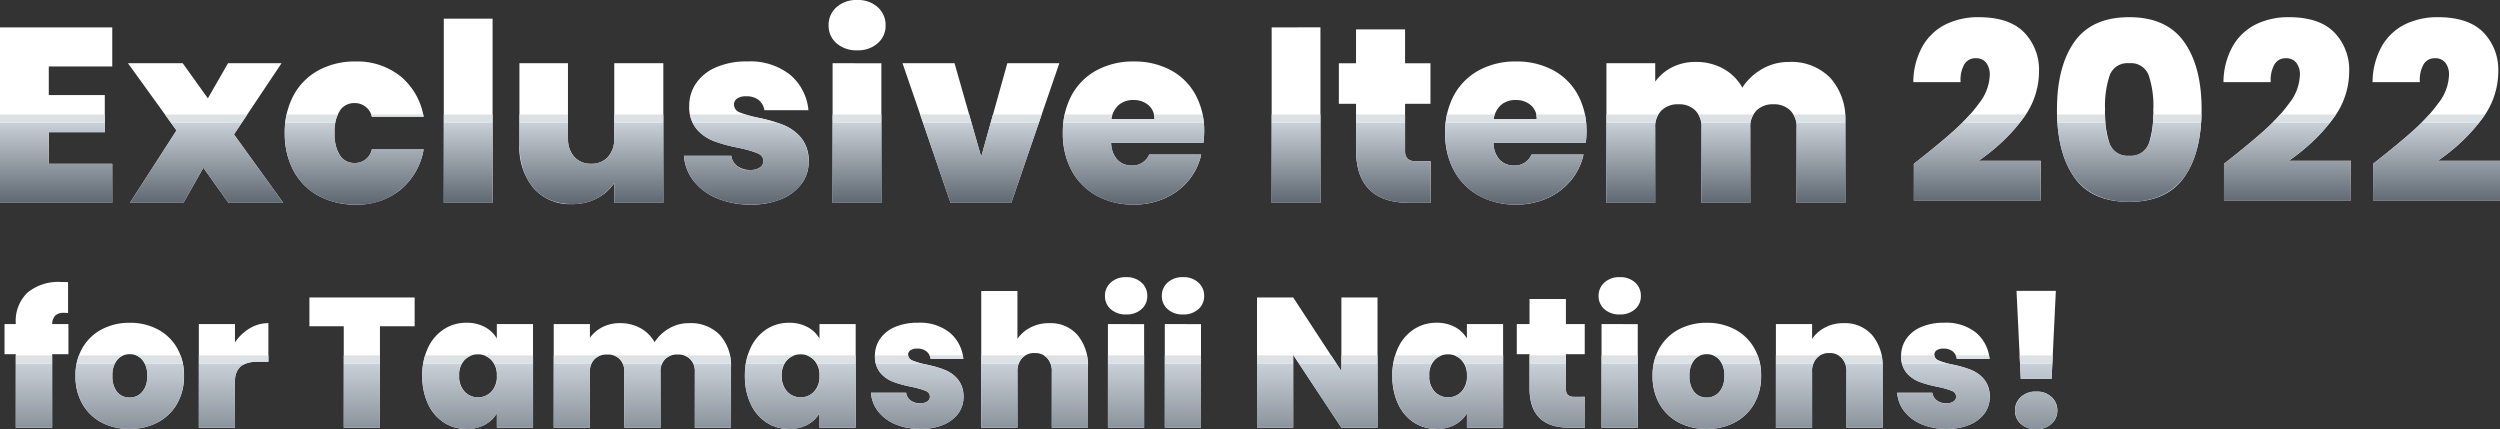
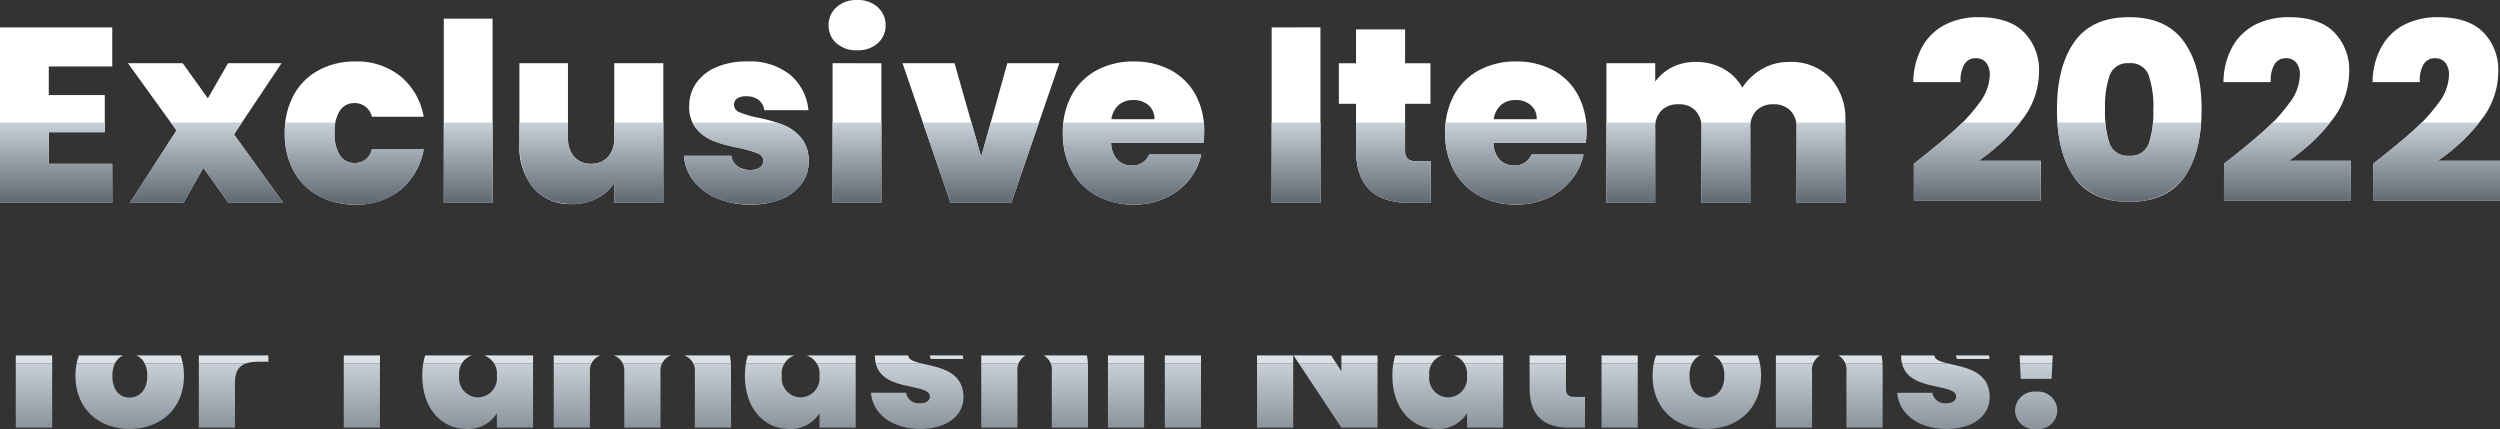
<svg xmlns="http://www.w3.org/2000/svg" width="311.364" height="53.449" viewBox="0 0 311.364 53.449">
  <rect x="0" y="0" width="311.364" height="53.449" fill="#333333" stroke="none" />
  <defs>
    <clipPath id="a">
      <path d="M15.717-21.855H1.736V0H15.717V-4.867H7.812V-8.8h6.975v-4.619H7.812v-3.565h7.905ZM30.194,0h6.82L30.876-8.525,36.8-17.391H30.132L27.621-13.02,24.49-17.391H17.67l6.045,8.37L17.918,0h6.665l2.48-4.371ZM37.2-8.711C37.2-3.162,40.827.217,46,.217A8.193,8.193,0,0,0,54.5-6.665H48.05a2.132,2.132,0,0,1-2.17,1.7c-1.488,0-2.48-1.24-2.48-3.751,0-2.48.992-3.72,2.48-3.72a2.162,2.162,0,0,1,2.17,1.7H54.5A8.141,8.141,0,0,0,46-17.608C40.827-17.608,37.2-14.229,37.2-8.711ZM57.009,0h6.076V-22.94H57.009ZM84.351-17.391H78.244V-8.06c0,2.015-1.116,3.193-2.883,3.193-1.736,0-2.883-1.178-2.883-3.193v-9.331H66.433V-7.285c0,4.588,2.511,7.44,6.541,7.44a6.175,6.175,0,0,0,5.27-2.635V0h6.107Zm18.1,12.276c-.031-6.6-9.3-4.619-9.3-7.1,0-.651.527-1.054,1.519-1.054a2.045,2.045,0,0,1,2.263,1.736h5.487c-.4-3.441-2.883-6.076-7.626-6.076-4.712,0-7.223,2.511-7.223,5.549,0,6.386,9.238,4.309,9.238,6.851,0,.62-.589,1.116-1.612,1.116a2.147,2.147,0,0,1-2.387-1.767h-5.89C87.172-2.387,90.4.217,95.232.217,99.727.217,102.455-2.077,102.455-5.115ZM105.431,0h6.076V-17.391h-6.076ZM108.5-19c2.139,0,3.534-1.364,3.534-3.1a3.239,3.239,0,0,0-3.534-3.162,3.249,3.249,0,0,0-3.565,3.162C104.935-20.367,106.33-19,108.5-19Zm5.642,1.612L120.125,0h7.564l5.983-17.391h-6.479L123.938-5.735l-3.317-11.656ZM142.91-12.8a2.386,2.386,0,0,1,2.6,2.387h-5.363A2.624,2.624,0,0,1,142.91-12.8Zm8.432,6.789h-6.479a2.268,2.268,0,0,1-2.17,1.364c-1.364,0-2.449-.806-2.573-2.821h11.5a11.015,11.015,0,0,0,.093-1.426c0-5.394-3.627-8.711-8.773-8.711-5.208,0-8.835,3.379-8.835,8.9,0,5.549,3.689,8.928,8.835,8.928C147.281.217,150.536-2.449,151.342-6.014ZM160.115,0h6.076V-21.855h-6.076Zm10.509-6.6c0,4.991,2.821,6.6,6.665,6.6h2.635V-5.177h-1.767c-1.023,0-1.426-.4-1.426-1.333v-5.828h3.162v-5.053h-3.162v-4.216h-6.107v4.216h-2.139v5.053h2.139Zm19.9-6.2a2.386,2.386,0,0,1,2.6,2.387h-5.363A2.624,2.624,0,0,1,190.526-12.8Zm8.432,6.789h-6.479a2.268,2.268,0,0,1-2.17,1.364c-1.364,0-2.449-.806-2.573-2.821h11.5A11.015,11.015,0,0,0,199.33-8.9c0-5.394-3.627-8.711-8.773-8.711-5.208,0-8.835,3.379-8.835,8.9,0,5.549,3.689,8.928,8.835,8.928C194.9.217,198.152-2.449,198.958-6.014ZM225.494,0h6.076V-10.137c0-4.557-2.635-7.409-7.037-7.409a6.981,6.981,0,0,0-5.8,3.193,6.373,6.373,0,0,0-5.8-3.193,5.993,5.993,0,0,0-5.053,2.449v-2.294H201.81V0h6.076V-9.331a2.682,2.682,0,0,1,2.914-2.945,2.666,2.666,0,0,1,2.852,2.945V0h6.076V-9.331a2.674,2.674,0,0,1,2.883-2.945,2.688,2.688,0,0,1,2.883,2.945Zm14.6-.31H255.9V-5.239h-7.75c3.627-2.511,7.533-6.386,7.533-11.1,0-3.72-2.139-6.789-7.533-6.789-4.185,0-7.936,2.325-8.122,8.091h5.89c-.062-2.015.713-2.976,1.86-2.976,1.178,0,1.767.806,1.767,2.108,0,3.534-4.836,7.409-9.455,11.036ZM257.92-11.656c0,6.789,2.48,11.532,8.99,11.532s9.021-4.743,9.021-11.532c0-6.7-2.511-11.47-9.021-11.47S257.92-18.352,257.92-11.656Zm12,0c0,3.224-.31,5.8-3.007,5.8s-3.007-2.573-3.007-5.8c0-3.131.31-5.735,3.007-5.735S269.917-14.787,269.917-11.656Zm8.8,11.346h15.81V-5.239h-7.75c3.627-2.511,7.533-6.386,7.533-11.1,0-3.72-2.139-6.789-7.533-6.789-4.185,0-7.936,2.325-8.122,8.091h5.89c-.062-2.015.713-2.976,1.86-2.976,1.178,0,1.767.806,1.767,2.108,0,3.534-4.836,7.409-9.455,11.036Zm18.569,0H313.1V-5.239h-7.75c3.627-2.511,7.533-6.386,7.533-11.1,0-3.72-2.139-6.789-7.533-6.789-4.185,0-7.936,2.325-8.122,8.091h5.89c-.062-2.015.713-2.976,1.86-2.976,1.178,0,1.767.806,1.767,2.108,0,3.534-4.836,7.409-9.455,11.036Z" transform="translate(-9.802 23.517)" fill="#fff" />
    </clipPath>
    <linearGradient id="b" x1="0.5" x2="0.5" y2="1" gradientUnits="objectBoundingBox">
      <stop offset="0" stop-color="#c9d0d8" />
      <stop offset="1" stop-color="#555e67" />
    </linearGradient>
    <clipPath id="c">
      <path d="M1.7,0H6.233V-9.154H8.257V-12.9H6.233c.069-1.15.621-1.518,1.978-1.38v-3.841c-4.186-.3-6.509,1.541-6.509,5.106v.115H.3v3.749H1.7ZM22.655-6.463c0-4.094-2.921-6.6-6.762-6.6s-6.762,2.507-6.762,6.6c0,4.117,2.9,6.624,6.739,6.624S22.655-2.346,22.655-6.463Zm-8.924,0c0-1.84,1.012-2.691,2.162-2.691s2.185.851,2.185,2.691c0,1.863-1.058,2.714-2.208,2.714C14.7-3.749,13.731-4.6,13.731-6.463ZM29-5.635c0-1.978,1.035-2.576,2.9-2.576h1.265v-4.807A5.118,5.118,0,0,0,29-10.626V-12.9H24.5V0H29Zm9.269-6.992H42.55V0h4.508V-12.627h4.324v-3.588H38.272ZM52.325-6.463c0,4.117,2.438,6.624,5.5,6.624a4.187,4.187,0,0,0,3.795-1.955V0h4.508V-12.9H61.617v1.794a4.16,4.16,0,0,0-3.795-1.955C54.763-13.064,52.325-10.58,52.325-6.463Zm9.292,0a2.4,2.4,0,0,1-2.346,2.691,2.4,2.4,0,0,1-2.346-2.691,2.368,2.368,0,0,1,2.346-2.668A2.393,2.393,0,0,1,61.617-6.463ZM86.273,0h4.508V-7.521c0-3.381-1.955-5.5-5.221-5.5a5.179,5.179,0,0,0-4.3,2.369,4.728,4.728,0,0,0-4.3-2.369A4.446,4.446,0,0,0,73.209-11.2v-1.7H68.7V0h4.508V-6.923a1.99,1.99,0,0,1,2.162-2.185,1.978,1.978,0,0,1,2.116,2.185V0H82V-6.923a1.984,1.984,0,0,1,2.139-2.185,2,2,0,0,1,2.139,2.185Zm6.233-6.463c0,4.117,2.438,6.624,5.5,6.624A4.187,4.187,0,0,0,101.8-1.794V0h4.508V-12.9H101.8v1.794A4.16,4.16,0,0,0,98-13.064C94.944-13.064,92.506-10.58,92.506-6.463Zm9.292,0a2.4,2.4,0,0,1-2.346,2.691,2.4,2.4,0,0,1-2.346-2.691,2.368,2.368,0,0,1,2.346-2.668A2.393,2.393,0,0,1,101.8-6.463ZM119.738-3.8c-.023-4.9-6.9-3.427-6.9-5.267,0-.483.391-.782,1.127-.782a1.517,1.517,0,0,1,1.679,1.288h4.071c-.3-2.553-2.139-4.508-5.658-4.508-3.5,0-5.359,1.863-5.359,4.117,0,4.738,6.854,3.2,6.854,5.083,0,.46-.437.828-1.2.828a1.593,1.593,0,0,1-1.771-1.311h-4.37c.184,2.576,2.576,4.508,6.164,4.508C117.714.161,119.738-1.541,119.738-3.8ZM121.946,0h4.508V-6.923a2.091,2.091,0,0,1,2.162-2.369,2.082,2.082,0,0,1,2.116,2.369V0h4.508V-7.521c0-3.381-1.863-5.5-4.807-5.5a4.682,4.682,0,0,0-3.979,1.955V-17.02h-4.508Zm15.778,0h4.508V-12.9h-4.508ZM140-14.1a2.383,2.383,0,0,0,2.622-2.3A2.4,2.4,0,0,0,140-18.745a2.411,2.411,0,0,0-2.645,2.346A2.391,2.391,0,0,0,140-14.1ZM144.808,0h4.508V-12.9h-4.508Zm2.277-14.1a2.383,2.383,0,0,0,2.622-2.3,2.4,2.4,0,0,0-2.622-2.346A2.411,2.411,0,0,0,144.44-16.4,2.391,2.391,0,0,0,147.085-14.1ZM166.8-16.215v9.177l-6-9.177h-4.508V0h4.508V-9.062L166.8,0H171.3V-16.215Zm6.348,9.752c0,4.117,2.438,6.624,5.5,6.624a4.187,4.187,0,0,0,3.795-1.955V0h4.508V-12.9h-4.508v1.794a4.16,4.16,0,0,0-3.795-1.955C175.582-13.064,173.144-10.58,173.144-6.463Zm9.292,0a2.4,2.4,0,0,1-2.346,2.691,2.4,2.4,0,0,1-2.346-2.691,2.368,2.368,0,0,1,2.346-2.668A2.393,2.393,0,0,1,182.436-6.463Zm7.8,1.564c0,3.7,2.093,4.9,4.945,4.9h1.955V-3.841h-1.311c-.759,0-1.058-.3-1.058-.989V-9.154h2.346V-12.9h-2.346v-3.128h-4.531V-12.9h-1.587v3.749h1.587ZM199.2,0h4.508V-12.9H199.2Zm2.277-14.1a2.383,2.383,0,0,0,2.622-2.3,2.4,2.4,0,0,0-2.622-2.346,2.411,2.411,0,0,0-2.645,2.346A2.391,2.391,0,0,0,201.48-14.1Zm17.6,7.636c0-4.094-2.921-6.6-6.762-6.6s-6.762,2.507-6.762,6.6c0,4.117,2.9,6.624,6.739,6.624S219.075-2.346,219.075-6.463Zm-8.924,0c0-1.84,1.012-2.691,2.162-2.691S214.5-8.3,214.5-6.463c0,1.863-1.058,2.714-2.208,2.714C211.117-3.749,210.151-4.6,210.151-6.463ZM229.7,0h4.508V-7.521c0-3.381-1.863-5.5-4.853-5.5a4.656,4.656,0,0,0-3.933,1.955V-12.9h-4.508V0h4.508V-6.923a2.091,2.091,0,0,1,2.162-2.369A2.082,2.082,0,0,1,229.7-6.923Zm17.848-3.8c-.023-4.9-6.9-3.427-6.9-5.267,0-.483.391-.782,1.127-.782a1.517,1.517,0,0,1,1.679,1.288h4.071c-.3-2.553-2.139-4.508-5.658-4.508-3.5,0-5.359,1.863-5.359,4.117,0,4.738,6.854,3.2,6.854,5.083,0,.46-.437.828-1.2.828A1.593,1.593,0,0,1,240.4-4.347h-4.37C236.21-1.771,238.6.161,242.19.161,245.525.161,247.549-1.541,247.549-3.8Zm3.864-2.277h3.841l.529-10.971h-4.9Zm4.554,3.933a2.4,2.4,0,0,0-2.622-2.346A2.411,2.411,0,0,0,250.7-2.139,2.394,2.394,0,0,0,253.345.184,2.386,2.386,0,0,0,255.967-2.139Z" transform="translate(-6.299 18.75)" fill="#fff" />
    </clipPath>
  </defs>
  <g transform="translate(-231.736 -119.662)">
-     <path d="M8.257-9.154H6.233V0H1.7V-9.154H.3V-12.9H1.7v-.115a4.873,4.873,0,0,1,1.461-3.807,6.045,6.045,0,0,1,4.2-1.322q.552,0,.851.023v3.841a4.311,4.311,0,0,0-.506-.023,1.509,1.509,0,0,0-1.081.333,1.579,1.579,0,0,0-.391,1.07H8.257ZM15.87.161a7.318,7.318,0,0,1-3.462-.8,5.933,5.933,0,0,1-2.4-2.3,6.848,6.848,0,0,1-.874-3.519,6.732,6.732,0,0,1,.885-3.5,6.01,6.01,0,0,1,2.415-2.3,7.318,7.318,0,0,1,3.461-.805,7.318,7.318,0,0,1,3.462.805,6.01,6.01,0,0,1,2.415,2.3,6.732,6.732,0,0,1,.885,3.5,6.794,6.794,0,0,1-.885,3.507A5.969,5.969,0,0,1,19.343-.644,7.387,7.387,0,0,1,15.87.161Zm0-3.91a2.034,2.034,0,0,0,1.575-.7,2.906,2.906,0,0,0,.632-2.012,2.862,2.862,0,0,0-.632-2,2.025,2.025,0,0,0-1.552-.69,1.99,1.99,0,0,0-1.541.69,2.9,2.9,0,0,0-.621,2,3.009,3.009,0,0,0,.6,2.024A1.946,1.946,0,0,0,15.87-3.749ZM29-10.626a5.868,5.868,0,0,1,1.84-1.748,4.461,4.461,0,0,1,2.323-.644v4.807H31.9a3.446,3.446,0,0,0-2.185.575,2.439,2.439,0,0,0-.713,2V0H24.5V-12.9H29Zm22.379-5.589v3.588H47.058V0H42.55V-12.627H38.272v-3.588Zm.943,9.752a7.931,7.931,0,0,1,.725-3.5,5.509,5.509,0,0,1,1.978-2.3,5.063,5.063,0,0,1,2.794-.805,4.72,4.72,0,0,1,2.3.529,3.828,3.828,0,0,1,1.495,1.426V-12.9h4.508V0H61.617V-1.794A3.809,3.809,0,0,1,60.111-.368a4.737,4.737,0,0,1-2.289.529,5.063,5.063,0,0,1-2.794-.8,5.5,5.5,0,0,1-1.978-2.311A8.007,8.007,0,0,1,52.325-6.463Zm9.292,0a2.72,2.72,0,0,0-.678-1.955,2.212,2.212,0,0,0-1.667-.713,2.219,2.219,0,0,0-1.679.7,2.74,2.74,0,0,0-.667,1.966A2.791,2.791,0,0,0,57.592-4.5a2.185,2.185,0,0,0,1.679.724,2.212,2.212,0,0,0,1.667-.713A2.753,2.753,0,0,0,61.617-6.463ZM85.56-13.018a5.016,5.016,0,0,1,3.83,1.472,5.622,5.622,0,0,1,1.392,4.025V0H86.273V-6.923a2.177,2.177,0,0,0-.575-1.61,2.113,2.113,0,0,0-1.564-.575,2.113,2.113,0,0,0-1.564.575A2.177,2.177,0,0,0,82-6.923V0H77.487V-6.923a2.2,2.2,0,0,0-.563-1.61,2.074,2.074,0,0,0-1.552-.575,2.145,2.145,0,0,0-1.587.575,2.177,2.177,0,0,0-.575,1.61V0H68.7V-12.9h4.508v1.7a4.347,4.347,0,0,1,1.553-1.322,4.707,4.707,0,0,1,2.2-.495A5.136,5.136,0,0,1,79.5-12.4a4.536,4.536,0,0,1,1.759,1.748,5.336,5.336,0,0,1,1.817-1.714A4.851,4.851,0,0,1,85.56-13.018Zm6.946,6.555a7.931,7.931,0,0,1,.724-3.5,5.509,5.509,0,0,1,1.978-2.3A5.063,5.063,0,0,1,98-13.064a4.72,4.72,0,0,1,2.3.529,3.828,3.828,0,0,1,1.5,1.426V-12.9h4.508V0H101.8V-1.794a3.809,3.809,0,0,1-1.507,1.426A4.736,4.736,0,0,1,98,.161a5.063,5.063,0,0,1-2.795-.8A5.5,5.5,0,0,1,93.23-2.955,8.007,8.007,0,0,1,92.506-6.463Zm9.292,0a2.72,2.72,0,0,0-.679-1.955,2.212,2.212,0,0,0-1.667-.713,2.219,2.219,0,0,0-1.679.7,2.74,2.74,0,0,0-.667,1.966A2.791,2.791,0,0,0,97.773-4.5a2.185,2.185,0,0,0,1.679.724,2.212,2.212,0,0,0,1.667-.713A2.753,2.753,0,0,0,101.8-6.463ZM114.379.161a7.844,7.844,0,0,1-3.116-.587,5.315,5.315,0,0,1-2.162-1.61,4.18,4.18,0,0,1-.885-2.312h4.37a1.384,1.384,0,0,0,.575.966,2,2,0,0,0,1.2.345,1.477,1.477,0,0,0,.874-.23.7.7,0,0,0,.322-.6.754.754,0,0,0-.529-.713,10.846,10.846,0,0,0-1.748-.506,15.117,15.117,0,0,1-2.3-.621,3.915,3.915,0,0,1-1.6-1.127,3.118,3.118,0,0,1-.679-2.116,3.67,3.67,0,0,1,.621-2.082,4.248,4.248,0,0,1,1.828-1.484,6.962,6.962,0,0,1,2.91-.552,5.917,5.917,0,0,1,3.979,1.242,4.856,4.856,0,0,1,1.679,3.266h-4.071a1.51,1.51,0,0,0-.541-.955,1.8,1.8,0,0,0-1.138-.333,1.428,1.428,0,0,0-.84.207.669.669,0,0,0-.287.575.762.762,0,0,0,.529.7,9.05,9.05,0,0,0,1.7.495A14.952,14.952,0,0,1,117.4-7.2a4.146,4.146,0,0,1,1.633,1.184,3.293,3.293,0,0,1,.7,2.22,3.346,3.346,0,0,1-.655,2.024,4.372,4.372,0,0,1-1.863,1.415A7.171,7.171,0,0,1,114.379.161Zm16.054-13.179a4.426,4.426,0,0,1,3.507,1.483,5.877,5.877,0,0,1,1.3,4.014V0h-4.508V-6.923a2.485,2.485,0,0,0-.575-1.737,1.981,1.981,0,0,0-1.541-.633,2.037,2.037,0,0,0-1.587.633,2.485,2.485,0,0,0-.575,1.737V0h-4.508V-17.02h4.508v5.957a4.424,4.424,0,0,1,1.622-1.415A4.974,4.974,0,0,1,130.433-13.018ZM140-14.1a2.753,2.753,0,0,1-1.921-.656,2.124,2.124,0,0,1-.725-1.645,2.185,2.185,0,0,1,.725-1.679A2.724,2.724,0,0,1,140-18.745a2.691,2.691,0,0,1,1.9.667,2.185,2.185,0,0,1,.725,1.679,2.124,2.124,0,0,1-.725,1.645A2.72,2.72,0,0,1,140-14.1Zm2.231,1.2V0h-4.508V-12.9Zm4.853-1.2a2.753,2.753,0,0,1-1.921-.656,2.124,2.124,0,0,1-.725-1.645,2.185,2.185,0,0,1,.725-1.679,2.724,2.724,0,0,1,1.921-.667,2.691,2.691,0,0,1,1.9.667,2.185,2.185,0,0,1,.725,1.679,2.124,2.124,0,0,1-.725,1.645A2.72,2.72,0,0,1,147.085-14.1Zm2.231,1.2V0h-4.508V-12.9ZM171.3,0H166.8l-6-9.062V0h-4.508V-16.215h4.508l6,9.177v-9.177H171.3Zm1.84-6.463a7.931,7.931,0,0,1,.725-3.5,5.509,5.509,0,0,1,1.978-2.3,5.063,5.063,0,0,1,2.794-.805,4.72,4.72,0,0,1,2.3.529,3.828,3.828,0,0,1,1.495,1.426V-12.9h4.508V0h-4.508V-1.794a3.809,3.809,0,0,1-1.507,1.426,4.736,4.736,0,0,1-2.288.529,5.063,5.063,0,0,1-2.794-.8,5.5,5.5,0,0,1-1.978-2.311A8.007,8.007,0,0,1,173.144-6.463Zm9.292,0a2.72,2.72,0,0,0-.678-1.955,2.212,2.212,0,0,0-1.667-.713,2.219,2.219,0,0,0-1.679.7,2.74,2.74,0,0,0-.667,1.966,2.791,2.791,0,0,0,.667,1.966,2.185,2.185,0,0,0,1.679.724,2.212,2.212,0,0,0,1.667-.713A2.753,2.753,0,0,0,182.436-6.463Zm14.7,2.622V0h-1.955q-4.945,0-4.945-4.9V-9.154h-1.587V-12.9h1.587v-3.128h4.531V-12.9h2.346v3.749h-2.346V-4.83a1.013,1.013,0,0,0,.242.759,1.168,1.168,0,0,0,.816.23ZM201.48-14.1a2.753,2.753,0,0,1-1.921-.656,2.124,2.124,0,0,1-.725-1.645,2.185,2.185,0,0,1,.725-1.679,2.724,2.724,0,0,1,1.921-.667,2.691,2.691,0,0,1,1.9.667A2.185,2.185,0,0,1,204.1-16.4a2.124,2.124,0,0,1-.725,1.645A2.72,2.72,0,0,1,201.48-14.1Zm2.231,1.2V0H199.2V-12.9ZM212.29.161a7.318,7.318,0,0,1-3.462-.8,5.933,5.933,0,0,1-2.4-2.3,6.848,6.848,0,0,1-.874-3.519,6.732,6.732,0,0,1,.885-3.5,6.01,6.01,0,0,1,2.415-2.3,7.318,7.318,0,0,1,3.462-.805,7.318,7.318,0,0,1,3.462.805,6.01,6.01,0,0,1,2.415,2.3,6.732,6.732,0,0,1,.885,3.5,6.794,6.794,0,0,1-.885,3.507,5.969,5.969,0,0,1-2.426,2.311A7.387,7.387,0,0,1,212.29.161Zm0-3.91a2.034,2.034,0,0,0,1.576-.7,2.906,2.906,0,0,0,.632-2.012,2.862,2.862,0,0,0-.632-2,2.025,2.025,0,0,0-1.553-.69,1.99,1.99,0,0,0-1.541.69,2.9,2.9,0,0,0-.621,2,3.009,3.009,0,0,0,.6,2.024A1.946,1.946,0,0,0,212.29-3.749Zm17.066-9.269a4.488,4.488,0,0,1,3.542,1.483,5.844,5.844,0,0,1,1.311,4.014V0H229.7V-6.923a2.485,2.485,0,0,0-.575-1.737,1.981,1.981,0,0,0-1.541-.633A2.037,2.037,0,0,0,226-8.66a2.485,2.485,0,0,0-.575,1.737V0h-4.508V-12.9h4.508v1.84a4.448,4.448,0,0,1,1.61-1.415A4.855,4.855,0,0,1,229.356-13.018ZM242.19.161a7.844,7.844,0,0,1-3.117-.587,5.315,5.315,0,0,1-2.162-1.61,4.18,4.18,0,0,1-.885-2.312h4.37a1.384,1.384,0,0,0,.575.966,2,2,0,0,0,1.2.345,1.477,1.477,0,0,0,.874-.23.7.7,0,0,0,.322-.6.754.754,0,0,0-.529-.713,10.846,10.846,0,0,0-1.748-.506,15.116,15.116,0,0,1-2.3-.621,3.915,3.915,0,0,1-1.6-1.127,3.118,3.118,0,0,1-.678-2.116,3.67,3.67,0,0,1,.621-2.082,4.248,4.248,0,0,1,1.828-1.484,6.962,6.962,0,0,1,2.91-.552,5.917,5.917,0,0,1,3.979,1.242,4.856,4.856,0,0,1,1.679,3.266h-4.071a1.51,1.51,0,0,0-.54-.955,1.8,1.8,0,0,0-1.139-.333,1.428,1.428,0,0,0-.84.207.669.669,0,0,0-.287.575.762.762,0,0,0,.529.7,9.05,9.05,0,0,0,1.7.495,14.951,14.951,0,0,1,2.334.667,4.146,4.146,0,0,1,1.633,1.184,3.293,3.293,0,0,1,.7,2.22,3.346,3.346,0,0,1-.656,2.024,4.372,4.372,0,0,1-1.863,1.415A7.171,7.171,0,0,1,242.19.161Zm13.593-17.2-.529,10.971h-3.841l-.529-10.971ZM253.345.184a2.753,2.753,0,0,1-1.921-.656,2.15,2.15,0,0,1-.725-1.667,2.185,2.185,0,0,1,.725-1.679,2.724,2.724,0,0,1,1.921-.667,2.691,2.691,0,0,1,1.9.667,2.185,2.185,0,0,1,.725,1.679,2.16,2.16,0,0,1-.725,1.656A2.691,2.691,0,0,1,253.345.184Z" transform="translate(232 172.927)" fill="#fff" />
    <path d="M7.812-16.988v3.565h6.975V-8.8H7.812v3.937h7.905V0H1.736V-21.855H15.717v4.867ZM30.194,0,27.063-4.371,24.583,0H17.918l5.8-9.021-6.045-8.37h6.82l3.131,4.371,2.511-4.371H36.8L30.876-8.525,37.014,0ZM37.2-8.711a9.57,9.57,0,0,1,1.116-4.712,7.691,7.691,0,0,1,3.116-3.1A9.433,9.433,0,0,1,46-17.608a8.64,8.64,0,0,1,5.58,1.813A8.33,8.33,0,0,1,54.5-10.726H48.05a2.158,2.158,0,0,0-2.17-1.7,2.1,2.1,0,0,0-1.813.945A4.8,4.8,0,0,0,43.4-8.711a4.88,4.88,0,0,0,.667,2.79,2.1,2.1,0,0,0,1.813.961,2.128,2.128,0,0,0,2.17-1.7H54.5a8.379,8.379,0,0,1-2.914,5.053A8.591,8.591,0,0,1,46,.217,9.433,9.433,0,0,1,41.432-.868a7.691,7.691,0,0,1-3.116-3.1A9.637,9.637,0,0,1,37.2-8.711ZM63.085-22.94V0H57.009V-22.94Zm21.266,5.549V0H78.244V-2.48A5.731,5.731,0,0,1,76.1-.574a6.544,6.544,0,0,1-3.131.729,6.038,6.038,0,0,1-4.789-2,7.97,7.97,0,0,1-1.752-5.44V-17.391h6.045V-8.06a3.308,3.308,0,0,0,.791,2.34,2.718,2.718,0,0,0,2.092.852,2.707,2.707,0,0,0,2.108-.852,3.35,3.35,0,0,0,.775-2.34v-9.331ZM95.232.217a10.573,10.573,0,0,1-4.2-.791,7.164,7.164,0,0,1-2.914-2.17,5.634,5.634,0,0,1-1.194-3.115h5.89a1.865,1.865,0,0,0,.775,1.3,2.7,2.7,0,0,0,1.612.465,1.991,1.991,0,0,0,1.178-.31.949.949,0,0,0,.434-.806,1.017,1.017,0,0,0-.713-.961,14.618,14.618,0,0,0-2.356-.682,20.375,20.375,0,0,1-3.1-.837,5.277,5.277,0,0,1-2.155-1.519,4.2,4.2,0,0,1-.914-2.852,4.946,4.946,0,0,1,.837-2.806,5.726,5.726,0,0,1,2.465-2,9.383,9.383,0,0,1,3.922-.744,7.975,7.975,0,0,1,5.363,1.674,6.545,6.545,0,0,1,2.263,4.4H96.937a2.035,2.035,0,0,0-.729-1.286,2.42,2.42,0,0,0-1.535-.449,1.925,1.925,0,0,0-1.132.279.9.9,0,0,0-.387.775,1.027,1.027,0,0,0,.713.945,12.2,12.2,0,0,0,2.294.667,20.152,20.152,0,0,1,3.146.9,5.588,5.588,0,0,1,2.2,1.6,4.438,4.438,0,0,1,.946,2.991,4.509,4.509,0,0,1-.884,2.728A5.893,5.893,0,0,1,99.061-.48,9.666,9.666,0,0,1,95.232.217ZM108.5-19a3.711,3.711,0,0,1-2.589-.884,2.863,2.863,0,0,1-.977-2.217,2.945,2.945,0,0,1,.977-2.263,3.671,3.671,0,0,1,2.589-.9,3.627,3.627,0,0,1,2.558.9,2.945,2.945,0,0,1,.976,2.263,2.863,2.863,0,0,1-.976,2.217A3.666,3.666,0,0,1,108.5-19Zm3.007,1.612V0h-6.076V-17.391ZM123.938-5.735l3.255-11.656h6.479L127.689,0h-7.564l-5.983-17.391h6.479ZM151.714-8.9a11.015,11.015,0,0,1-.093,1.426h-11.5a3.2,3.2,0,0,0,.79,2.123,2.414,2.414,0,0,0,1.783.7,2.234,2.234,0,0,0,2.17-1.364h6.479a7.582,7.582,0,0,1-1.565,3.208,8.072,8.072,0,0,1-2.93,2.217,9.3,9.3,0,0,1-3.906.806,9.433,9.433,0,0,1-4.572-1.085,7.792,7.792,0,0,1-3.131-3.1,9.53,9.53,0,0,1-1.132-4.743,9.548,9.548,0,0,1,1.116-4.727,7.717,7.717,0,0,1,3.115-3.084,9.5,9.5,0,0,1,4.6-1.085,9.566,9.566,0,0,1,4.557,1.054,7.592,7.592,0,0,1,3.1,3.022A9.241,9.241,0,0,1,151.714-8.9Zm-6.2-1.519a2.181,2.181,0,0,0-.744-1.752,2.764,2.764,0,0,0-1.86-.635,2.73,2.73,0,0,0-1.829.6,2.942,2.942,0,0,0-.93,1.783Zm20.677-11.439V0h-6.076V-21.855ZM179.924-5.177V0h-2.635q-6.665,0-6.665-6.6v-5.735h-2.139v-5.053h2.139v-4.216h6.107v4.216h3.162v5.053h-3.162V-6.51a1.365,1.365,0,0,0,.326,1.023,1.574,1.574,0,0,0,1.1.31ZM199.33-8.9a11.015,11.015,0,0,1-.093,1.426h-11.5a3.2,3.2,0,0,0,.79,2.123,2.414,2.414,0,0,0,1.783.7,2.234,2.234,0,0,0,2.17-1.364h6.479a7.582,7.582,0,0,1-1.565,3.208,8.072,8.072,0,0,1-2.93,2.217,9.3,9.3,0,0,1-3.906.806,9.433,9.433,0,0,1-4.572-1.085,7.792,7.792,0,0,1-3.131-3.1,9.53,9.53,0,0,1-1.132-4.743,9.548,9.548,0,0,1,1.116-4.727,7.717,7.717,0,0,1,3.115-3.084,9.5,9.5,0,0,1,4.6-1.085,9.566,9.566,0,0,1,4.557,1.054,7.592,7.592,0,0,1,3.1,3.022A9.241,9.241,0,0,1,199.33-8.9Zm-6.2-1.519a2.181,2.181,0,0,0-.744-1.752,2.764,2.764,0,0,0-1.86-.635,2.73,2.73,0,0,0-1.829.6,2.942,2.942,0,0,0-.93,1.783Zm31.4-7.13a6.761,6.761,0,0,1,5.161,1.984,7.577,7.577,0,0,1,1.876,5.425V0h-6.076V-9.331a2.934,2.934,0,0,0-.775-2.17,2.848,2.848,0,0,0-2.108-.775,2.848,2.848,0,0,0-2.108.775,2.934,2.934,0,0,0-.775,2.17V0h-6.076V-9.331a2.969,2.969,0,0,0-.76-2.17,2.8,2.8,0,0,0-2.092-.775,2.891,2.891,0,0,0-2.139.775,2.934,2.934,0,0,0-.775,2.17V0H201.81V-17.391h6.076V-15.1a5.859,5.859,0,0,1,2.092-1.782,6.345,6.345,0,0,1,2.961-.667,6.922,6.922,0,0,1,3.425.837,6.113,6.113,0,0,1,2.372,2.356,7.192,7.192,0,0,1,2.449-2.31A6.539,6.539,0,0,1,224.533-17.546ZM240.1-4.867q3.007-2.356,4.929-4.061a21.507,21.507,0,0,0,3.224-3.519,5.994,5.994,0,0,0,1.3-3.457,2.408,2.408,0,0,0-.449-1.55,1.592,1.592,0,0,0-1.318-.558,1.575,1.575,0,0,0-1.4.759,3.914,3.914,0,0,0-.465,2.217h-5.89a9.2,9.2,0,0,1,1.209-4.572,6.814,6.814,0,0,1,2.914-2.666,9.217,9.217,0,0,1,4-.852q3.813,0,5.673,1.891a6.687,6.687,0,0,1,1.86,4.9,9.777,9.777,0,0,1-2.154,6.045,23.573,23.573,0,0,1-5.379,5.053h7.75V-.31H240.1Zm17.825-6.789q0-5.332,2.17-8.4t6.82-3.069q4.65,0,6.835,3.069t2.186,8.4q0,5.394-2.17,8.463T266.91-.124q-4.681,0-6.836-3.069T257.92-11.656Zm12,0a11.975,11.975,0,0,0-.589-4.262,2.34,2.34,0,0,0-2.418-1.472,2.34,2.34,0,0,0-2.418,1.472,11.975,11.975,0,0,0-.589,4.262,12.508,12.508,0,0,0,.574,4.324,2.335,2.335,0,0,0,2.434,1.473,2.335,2.335,0,0,0,2.434-1.473A12.509,12.509,0,0,0,269.917-11.656Zm8.8,6.789q3.007-2.356,4.929-4.061a21.507,21.507,0,0,0,3.224-3.519,5.994,5.994,0,0,0,1.3-3.457,2.408,2.408,0,0,0-.449-1.55,1.592,1.592,0,0,0-1.318-.558,1.575,1.575,0,0,0-1.395.759,3.914,3.914,0,0,0-.465,2.217h-5.89a9.2,9.2,0,0,1,1.209-4.572,6.814,6.814,0,0,1,2.914-2.666,9.217,9.217,0,0,1,4-.852q3.813,0,5.673,1.891a6.687,6.687,0,0,1,1.86,4.9,9.777,9.777,0,0,1-2.155,6.045,23.573,23.573,0,0,1-5.378,5.053h7.75V-.31h-15.81Zm18.569,0q3.007-2.356,4.929-4.061a21.507,21.507,0,0,0,3.224-3.519,5.994,5.994,0,0,0,1.3-3.457,2.408,2.408,0,0,0-.449-1.55,1.592,1.592,0,0,0-1.318-.558,1.575,1.575,0,0,0-1.395.759,3.914,3.914,0,0,0-.465,2.217h-5.89a9.2,9.2,0,0,1,1.209-4.572,6.814,6.814,0,0,1,2.914-2.666,9.217,9.217,0,0,1,4-.852q3.813,0,5.673,1.891a6.687,6.687,0,0,1,1.86,4.9,9.777,9.777,0,0,1-2.155,6.045,23.573,23.573,0,0,1-5.378,5.053h7.75V-.31H297.29Z" transform="translate(230 144.927)" fill="#fff" />
    <g transform="translate(239.802 121.41)" clip-path="url(#a)">
      <rect width="331" height="11" transform="translate(-13.802 13.517)" fill="url(#b)" />
-       <rect width="331" height="1" transform="translate(-13.802 12.517)" fill="#dbe1e5" />
    </g>
    <g transform="translate(238.299 154.177)" clip-path="url(#c)">
      <rect width="331" height="15" transform="translate(-12.299 10.75)" fill="url(#b)" />
      <rect width="331" height="1" transform="translate(-12.299 9.75)" fill="#dbe1e5" />
    </g>
  </g>
</svg>